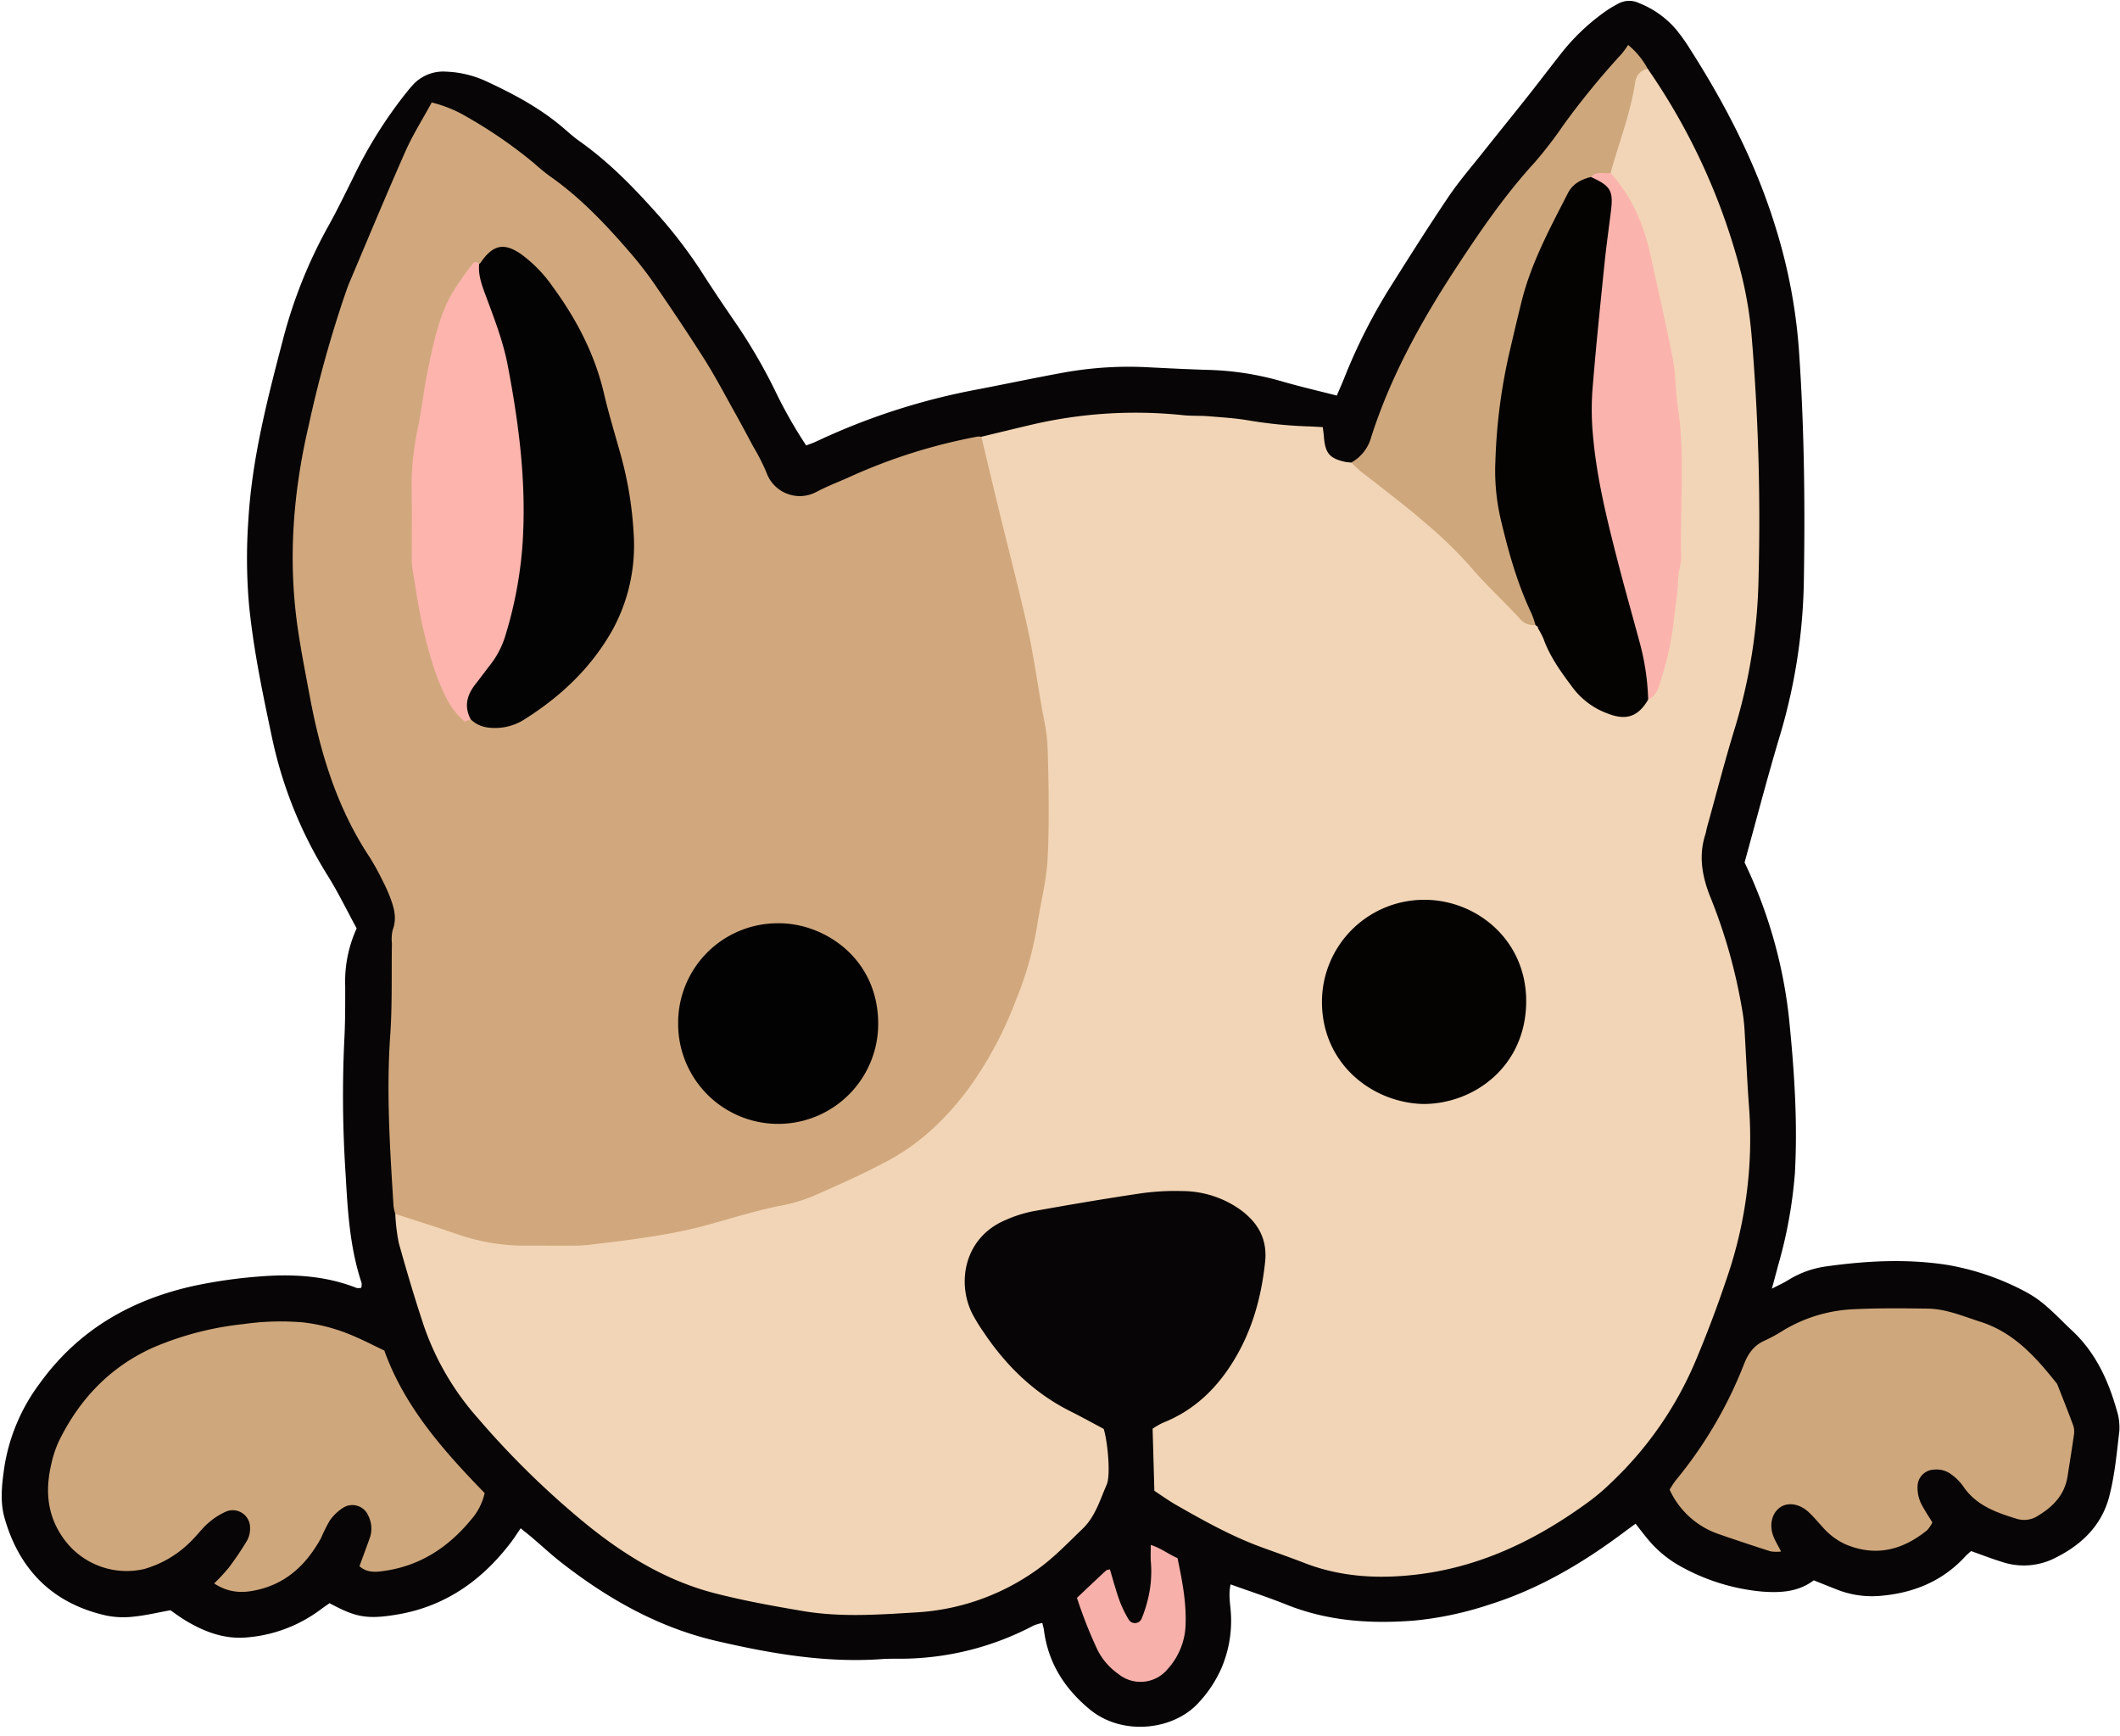
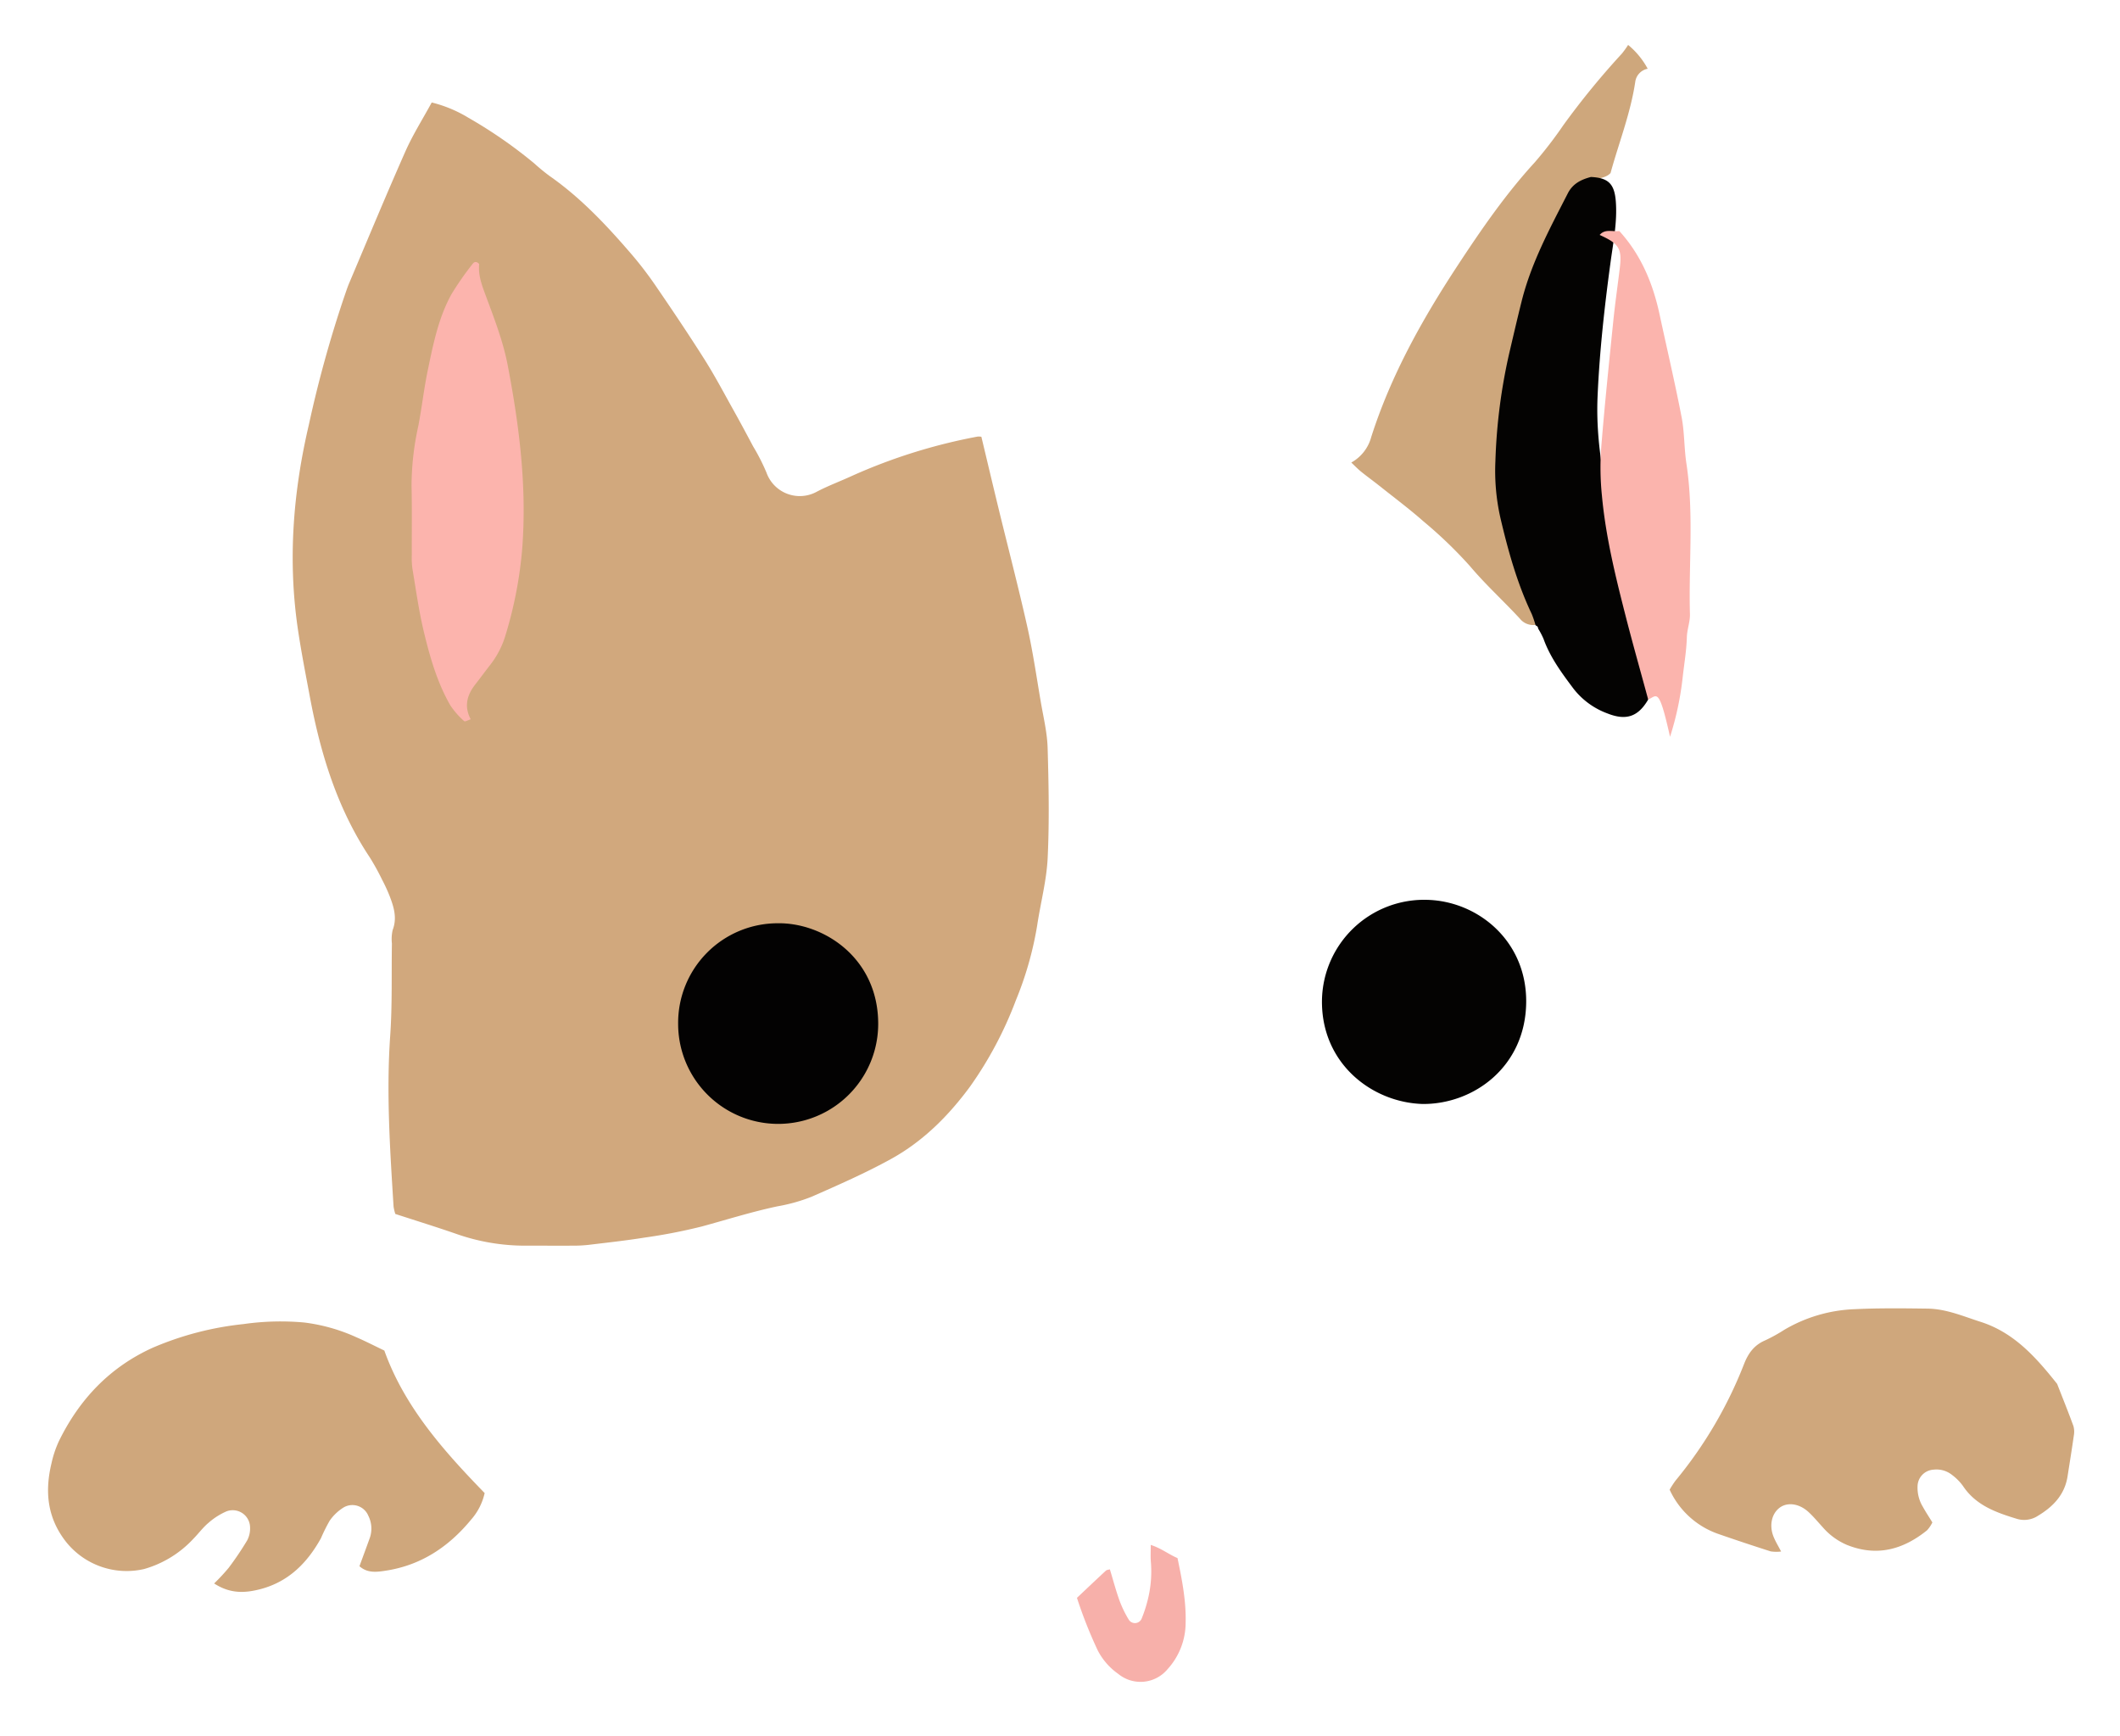
<svg xmlns="http://www.w3.org/2000/svg" height="405.1" preserveAspectRatio="xMidYMid meet" version="1.0" viewBox="-0.4 -0.2 494.7 405.1" width="494.7" zoomAndPan="magnify">
  <g data-name="Layer 2">
    <g data-name="Cute Dog">
      <g>
-         <path d="M413.068,300.488c1.863-.97,2.829-1.393,3.712-1.948a22.662,22.662,0,0,1,8.988-3.256c9.417-1.313,18.881-1.808,28.322-.329a60.419,60.419,0,0,1,18.514,6.439,25.921,25.921,0,0,1,4.827,3.457c1.964,1.694,3.736,3.608,5.64,5.374,5.456,5.062,8.447,11.518,10.435,18.511a13.172,13.172,0,0,1,.641,4.97c-.607,5.146-1.071,10.37-2.382,15.356-1.867,7.096-7.017,11.7-13.513,14.684a16.089,16.089,0,0,1-11.66.436c-2.327-.715-4.599-1.606-7.027-2.465a16.883,16.883,0,0,0-1.309,1.175c-5.448,5.97-12.38,8.707-20.288,9.3a22.266,22.266,0,0,1-9.875-1.562c-1.696-.663-3.384-1.347-5.257-2.093-3.586,2.724-7.781,2.959-12.135,2.618a47.965,47.965,0,0,1-19.488-6.19,26.639,26.639,0,0,1-7.557-6.593c-.774-.935-1.502-1.908-2.396-3.048-1.033.759-1.998,1.459-2.953,2.172-9.602,7.171-19.837,13.171-31.348,16.761a79.172,79.172,0,0,1-17.443,3.682c-10.154.786-20.128.117-29.727-3.734-4.231-1.697-8.574-3.115-13.029-4.719-.542,2.422-.071,4.526.057,6.608a28.113,28.113,0,0,1-2.209,12.968,28.844,28.844,0,0,1-5.27,7.979c-5.889,6.553-17.892,7.858-25.445,1.613-5.907-4.884-9.72-10.879-10.7-18.556-.056-.441-.197-.872-.37-1.615a11.808,11.808,0,0,0-2.064.619,66.807,66.807,0,0,1-31.258,7.731c-1.375-.007-2.755-.014-4.126.083-13.117.933-25.887-1.283-38.575-4.225-13.513-3.134-25.266-9.784-36.1-18.214-2.409-1.874-4.649-3.964-6.976-5.943-.797-.677-1.624-1.319-2.632-2.135-.819,1.196-1.446,2.196-2.154,3.133-6.694,8.864-15.213,14.973-26.314,16.926-7.66,1.348-10.217.562-16.12-2.583-.618.434-1.354.925-2.061,1.453a33.159,33.159,0,0,1-17.337,6.538c-5.246.446-9.917-1.359-14.313-4.014-1.168-.705-2.261-1.533-3.433-2.335-2.839.514-5.66,1.197-8.52,1.485a20.388,20.388,0,0,1-6.352-.226C11.978,374.004,4.137,366.174.661,353.991c-1.102-3.863-.617-7.9-.053-11.842a43.905,43.905,0,0,1,8.312-19.62C17.967,309.989,30.454,302.908,45.314,299.73a115.605,115.605,0,0,1,14.506-2.063c7.817-.654,15.579-.282,23.014,2.658a3.194,3.194,0,0,0,1.055-.042,2.988,2.988,0,0,0,.09-1.133c-2.742-8.215-3.247-16.765-3.724-25.303a277.085,277.085,0,0,1-.323-31.148c.242-4.267.223-8.552.22-12.829a29.89,29.89,0,0,1,2.674-13.449c-2.245-4.118-4.299-8.379-6.792-12.365A99.591,99.591,0,0,1,62.989,171.505c-2.145-10.161-4.275-20.313-5.289-30.673a125.652,125.652,0,0,1-.145-19.679c.857-14.583,4.542-28.606,8.211-42.648a112.502,112.502,0,0,1,10.61-26.24c1.998-3.601,3.783-7.322,5.63-11.006A104.387,104.387,0,0,1,93.79,22.208c.671-.832,1.318-1.688,2.042-2.472a9.565,9.565,0,0,1,7.771-3.224,24.52,24.52,0,0,1,9.306,2.18c6.531,3.02,12.861,6.381,18.347,11.13,1.155 1,2.301,2.024,3.546,2.903,6.667,4.703,12.323,10.465,17.742,16.516a109.834,109.834,0,0,1,10.872,14.155c2.3,3.603,4.698,7.145,7.102,10.681a126.999,126.999,0,0,1,10.385,17.777A107.841,107.841,0,0,0,187.722,103.74c.953-.372,1.68-.603,2.36-.93A154.62,154.62,0,0,1,227.891,90.628c6.745-1.305,13.469-2.723,20.228-3.952a85.451,85.451,0,0,1,19.636-1.167c4.579.23,9.16.458,13.742.598a68.383,68.383,0,0,1,17.155,2.653c4.217,1.229,8.505,2.213,12.886,3.338.604-1.411,1.16-2.648,1.668-3.906a130.937,130.937,0,0,1,10.463-20.848c4.553-7.237,9.117-14.472,13.893-21.563,2.467-3.663,5.382-7.028,8.133-10.498,3.509-4.427,7.076-8.808,10.582-13.238,2.749-3.473,5.409-7.018,8.172-10.479a49.786,49.786,0,0,1,9.317-8.782,27.189,27.189,0,0,1,3.495-2.153A5.325,5.325,0,0,1,382.11.535,22.008,22.008,0,0,1,390.625,6.563a41.555,41.555,0,0,1,2.959,4.075c8.606,13.409,15.883,27.422,20.522,42.774a126.375,126.375,0,0,1,5.257,27.831c1.237,17.691,1.46,35.411,1.177,53.139a133.238,133.238,0,0,1-5.457,36.572c-3.035,10.071-5.668,20.264-8.39,30.084a111.619,111.619,0,0,1,10.37,36.354c1.215,11.995,2.045,24.061,1.375,36.144a107.824,107.824,0,0,1-3.934,21.594C414.123,296.573,413.732,298.013,413.068,300.488Z" fill="#070505" />
-       </g>
+         </g>
      <g>
-         <path d="M384.087,15.841a148.096,148.096,0,0,1,21.308,45.844,91.61,91.61,0,0,1,2.919,16.198,514.957,514.957,0,0,1,1.642,56.773,128.464,128.464,0,0,1-5.437,34.733c-2.382,7.724-4.392,15.564-6.562,23.353-.164.588-.242,1.201-.428,1.78-1.63,5.084-.694,9.977,1.24,14.732a125.583,125.583,0,0,1,7.325,25.945,41.783,41.783,0,0,1,.57,4.539c.389,6.251.623,12.512,1.1,18.756a99.89,99.89,0,0,1-5.266,39.693q-3.344,9.97-7.457,19.679a83.765,83.765,0,0,1-19.238,27.646,51.004,51.004,0,0,1-5.198,4.488c-11.859,8.723-24.788,15.151-39.527,17.077-9.154,1.196-18.305.823-27.1-2.592-3.271-1.27-6.587-2.425-9.884-3.627-7.06-2.575-13.593-6.219-20.084-9.937-1.711-.98-3.317-2.143-5.04-3.268-.133-4.719-.266-9.426-.409-14.496a17.552,17.552,0,0,1,2.433-1.392c7.1-2.825,12.3-7.753,16.297-14.178,4.46-7.169,6.637-15.007,7.519-23.316.538-5.065-1.404-8.846-5.355-11.9a23.487,23.487,0,0,0-14.11-4.662,56.925,56.925,0,0,0-10.049.613c-8.3,1.238-16.575,2.653-24.835,4.137a30.087,30.087,0,0,0-6.089,1.954c-9.81,4.062-11.505,14.63-7.941,21.812a39.532,39.532,0,0,0,2.619,4.299c5.261,7.884,11.833,14.331,20.399,18.608,2.588,1.292,5.118,2.701,7.698,4.069.926,2.939,1.662,10.834.7,13.015-1.583,3.587-2.644,7.44-5.668,10.339-3.529,3.383-6.869,6.936-10.925,9.741a53.669,53.669,0,0,1-27.744,9.719c-8.845.533-17.729,1.185-26.533-.308-6.919-1.173-13.853-2.419-20.641-4.171-11.129-2.873-20.797-8.735-29.664-15.89A200.906,200.906,0,0,1,111.115,330.703,63.501,63.501,0,0,1,98.483,309.087c-2.114-6.367-4.03-12.806-5.827-19.27a43.379,43.379,0,0,1-.813-6.77c1.864-1.178,3.597-.133,5.251.466,11.168,4.048,22.55,6.735,34.543,5.663,11.712-1.047,23.448-1.944,34.788-5.419,3.943-1.208,7.928-2.266,11.952-3.206,15.6-3.644,29.888-9.927,41.119-21.741,12.57-13.222,18.542-29.551,21.635-47.183,4.092-23.326,1.565-46.267-3.995-69.009-2.866-11.724-5.583-23.484-8.521-35.19-.47-1.871-1.392-3.815-.012-5.721,3.701-.889,7.398-1.793,11.104-2.665a106.466,106.466,0,0,1,35.952-2.37c1.97.211,3.975.088,5.952.251,3.19.263,6.403.448,9.547,1.005a105.85,105.85,0,0,0,14.125,1.375c.902.038,1.803.096,2.984.161.096.789.208,1.491.262,2.198.297,3.894,1.319,5.113,5.028,5.92a11.932,11.932,0,0,0,1.366.141c2.464.577,4.263,2.261,6.24,3.677,11.586,8.299,21.337,18.541,30.904,28.989,1.534,1.675,3.087,3.393,5.301,4.256a6.643,6.643,0,0,1,1.128.669,5.864,5.864,0,0,1,1.301,1.474c2.317,4.444,4.431,8.998,7.681,12.906a17.88,17.88,0,0,0,5.639,4.542c4.555,2.342,7.262,1.742,10.696-2.314,4.434-6.979,4.9-15.017,5.748-22.829a218.25,218.25,0,0,0-5.233-76.607A66.406,66.406,0,0,0,374.737,40.461c.946-7.798,4.006-15.062,5.806-22.648A2.689,2.689,0,0,1,384.087,15.841Z" fill="#f2d5b6" />
-       </g>
+         </g>
      <g>
        <path d="M228.603,101.708c1.345,5.619,2.672,11.243,4.038,16.858,2.229,9.159,4.618,18.283,6.68,27.479,1.294,5.772,2.143,11.646,3.139,17.483.612,3.589,1.498,7.183,1.604,10.795.25,8.541.412,17.109.01,25.637-.249,5.269-1.653,10.479-2.443,15.73a79.672,79.672,0,0,1-4.983,17.519,88.481,88.481,0,0,1-10.699,20.136c-5.032,6.833-10.972,12.769-18.409,16.869-5.998,3.307-12.307,6.075-18.587,8.836a40.249,40.249,0,0,1-7.9,2.216c-5.965,1.259-11.765,3.095-17.635,4.694a128.515,128.515,0,0,1-13.401,2.606c-4.343.698-8.723,1.172-13.092,1.7a32.013,32.013,0,0,1-3.657.184c-3.666.02-7.333-.009-11.0.001a48.284,48.284,0,0,1-16.119-2.721c-4.738-1.649-9.536-3.127-14.307-4.681a10.774,10.774,0,0,1-.406-1.764c-.825-13.257-1.714-26.499-.783-39.809.5-7.147.284-14.344.399-21.518a9.595,9.595,0,0,1,.174-3.159c1.091-2.834.263-5.412-.733-7.991a37.332,37.332,0,0,0-1.726-3.739,55.521,55.521,0,0,0-2.877-5.209c-7.587-11.414-11.5-24.188-13.987-37.493-.981-5.25-2.017-10.495-2.794-15.777-2.367-16.074-1.126-31.979,2.573-47.731a276.493,276.493,0,0,1,8.155-29.551c.409-1.15.768-2.321,1.243-3.444C85.426,55.605,89.69,45.311,94.2,35.127c1.719-3.881,4.017-7.505,6.143-11.415a30.442,30.442,0,0,1,8.546,3.557,108.311,108.311,0,0,1,15.418,10.688,44.482,44.482,0,0,0,3.541,2.906c7.074,4.944,12.958,11.141,18.563,17.619a86.26,86.26,0,0,1,5.903,7.584c3.974,5.79,7.898,11.621,11.653,17.554,2.445,3.862,4.58,7.921,6.813,11.915,1.564,2.796,3.072,5.624,4.579,8.451a47.485,47.485,0,0,1,3.107,6.107,8.244,8.244,0,0,0,11.668,4.473c2.693-1.423,5.578-2.479,8.349-3.761a129.678,129.678,0,0,1,29.214-9.132A3.847,3.847,0,0,1,228.603,101.708Z" fill="#d1a87d" />
      </g>
      <g>
        <path d="M49.572,369.268a46.731,46.731,0,0,0,3.373-3.628,72.494,72.494,0,0,0,4.328-6.413,5.935,5.935,0,0,0,.679-3.065,4.052,4.052,0,0,0-5.506-3.714,16.041,16.041,0,0,0-4.198,2.678c-1.277,1.069-2.286,2.452-3.46,3.65a25.023,25.023,0,0,1-11.536,7.12A18.09,18.09,0,0,1,14.94,359.47c-4.32-5.559-4.899-11.66-3.335-18.197a25.167,25.167,0,0,1,1.734-5.198c4.783-9.776,11.869-17.266,21.905-21.813a72.646,72.646,0,0,1,21.168-5.513,61.091,61.091,0,0,1,14.14-.373,41.722,41.722,0,0,1,12.269,3.473c2.091.905,4.12,1.954,6.463,3.074,4.661,13.049,13.753,23.324,23.408,33.253a13.954,13.954,0,0,1-3.134,6.171c-5.22,6.346-11.676,10.677-19.946,11.938-2.112.322-4.258.621-6.133-1.041.791-2.159,1.584-4.294,2.355-6.437a6.648,6.648,0,0,0-.286-5.337,4.028,4.028,0,0,0-5.769-1.936,11.082,11.082,0,0,0-3.246,3.088,39.159,39.159,0,0,0-2.034,4.084c-3.226,5.821-7.636,10.244-14.321,11.936C56.689,371.525,53.29,371.683,49.572,369.268Z" fill="#cfa77c" />
      </g>
      <g>
        <path d="M415.219,361.814a9.124,9.124,0,0,1-2.424-.029q-6.105-1.945-12.159-4.046a19.527,19.527,0,0,1-11.427-10.352,21.143,21.143,0,0,1,1.373-2.113A99.312,99.312,0,0,0,406.541,318.148c1.003-2.583,2.379-4.495,4.957-5.599a36.657,36.657,0,0,0,4.408-2.433,34.822,34.822,0,0,1,16.542-4.847c5.639-.274,11.3-.201,16.95-.129,4.347.055,8.319,1.788,12.388,3.09,7.851,2.514,12.965,8.342,17.848,14.48,1.273,3.261,2.584,6.507,3.786,9.794a4.895,4.895,0,0,1,.102,2.267c-.446,3.172-.967,6.333-1.457,9.498-.664,4.293-3.373,7.083-6.9,9.204a5.868,5.868,0,0,1-4.847.742c-4.861-1.481-9.607-3.122-12.64-7.664a11.874,11.874,0,0,0-2.558-2.597,5.799,5.799,0,0,0-4.295-1.24,3.959,3.959,0,0,0-3.766,3.877,8.605,8.605,0,0,0,1.246,4.808c.661,1.198,1.422,2.342,2.212,3.629a7.698,7.698,0,0,1-1.254,1.848c-5.633,4.529-11.785,6.208-18.774,3.359a15.428,15.428,0,0,1-5.492-4.018c-1.141-1.231-2.204-2.55-3.444-3.672-2.177-1.968-4.903-2.287-6.685-.944-1.828,1.378-2.455,4.065-1.444,6.678C413.861,359.402,414.513,360.441,415.219,361.814Z" fill="#cfa77c" />
      </g>
      <g>
        <path d="M357.894,145.608a3.993,3.993,0,0,1-3.646-1.474c-3.812-4.134-7.983-7.905-11.627-12.234a102.631,102.631,0,0,0-10.825-10.421c-3.295-2.912-6.834-5.55-10.279-8.293-1.424-1.134-2.906-2.197-4.319-3.344-.803-.652-1.521-1.409-2.276-2.119a9.613,9.613,0,0,0,4.645-5.931c4.594-14.37,11.857-27.383,20.105-39.944C345.213,53.411,350.9,45.136,357.743,37.673a97.033,97.033,0,0,0,6.693-8.711,184.581,184.581,0,0,1,13.627-16.651,21.557,21.557,0,0,0,1.458-2.027,18.572,18.572,0,0,1,4.567,5.558,3.607,3.607,0,0,0-2.91,3.103c-1.097,7.307-3.817,14.162-5.76,21.231-1.236,1.345-3.161,1.065-4.588,1.964a10.311,10.311,0,0,0-5.224,4.923,129.068,129.068,0,0,0-15.29,68.894c.479,8.352,3.393,16.417,6.768,24.171C357.832,141.844,359.45,143.518,357.894,145.608Z" fill="#cea77c" />
      </g>
      <g>
        <path d="M250.906,372.625c2.321-2.19,4.525-4.281,6.753-6.347.195-.181.549-.191.928-.312.737,2.428,1.385,4.888,2.242,7.273a25.638,25.638,0,0,0,2.184,4.5,1.693,1.693,0,0,0,2.987-.266,31.572,31.572,0,0,0,1.411-4.318,27.077,27.077,0,0,0,.729-9.072c-.079-1.166-.013-2.343-.013-3.809,2.432.775,4.203,2.207,6.244,3.074,1.067,5.111,2.03,10.043,1.895,15.096a16.124,16.124,0,0,1-4.22,10.828,8.199,8.199,0,0,1-11.499,1.099,15.222,15.222,0,0,1-4.78-5.459A104.492,104.492,0,0,1,250.906,372.625Z" fill="#f7b0aa" />
      </g>
      <g>
        <path d="M357.894,145.608a22.426,22.426,0,0,0-.869-2.551c-3.423-7.196-5.528-14.815-7.333-22.536A49.734,49.734,0,0,1,348.551,107.361a130.858,130.858,0,0,1,3.273-25.332c.939-4.001,1.864-8.005,2.862-11.991,2.242-8.951,6.6-16.998,10.765-25.132,1.16-2.266,3.114-3.22,5.39-3.812,4.018.195,5.489,1.538,5.809,5.721.363,4.748-.586,9.432-1.22,14.095-1.418,10.427-2.581,20.898-3.037,31.381-.589,13.544,2.859,26.612,6.5,39.544,2.068,7.343,3.986,14.714,5.562,22.176a15.713,15.713,0,0,1-.252,9.015c-2.307,3.961-5.082,4.981-9.452,3.261a17.789,17.789,0,0,1-7.982-5.804c-2.724-3.638-5.434-7.279-6.991-11.625a18.832,18.832,0,0,0-1.259-2.401.715.715,0,0,0-.547-.7Z" fill="#040302" />
      </g>
      <g>
        <path d="M331.583,257.391c-11.904-.347-23.746-9.532-23.502-24.291a23.838,23.838,0,0,1,24.425-23.343c11.925.24,23.426,9.588,23.228,24.016C355.529,248.721,343.474,257.469,331.583,257.391Z" fill="#040302" />
      </g>
      <g>
-         <path d="M384.203,163.026a57.297,57.297,0,0,0-2.039-13.521c-1.745-6.467-3.581-12.91-5.241-19.398-2.379-9.293-4.677-18.617-5.556-28.197a64.449,64.449,0,0,1-.183-10.953c.786-9.87,1.817-19.721,2.817-29.573.415-4.091.999-8.165,1.5-12.248.597-4.864-.014-5.915-4.66-8.043,1.288-1.494,3.039-.68,4.578-.918,5.067,5.553,7.84,12.21,9.4,19.46,1.72,7.992,3.593,15.954,5.144,23.979.687,3.553.576,7.253,1.122,10.842,1.779,11.677.498,23.414.822,35.118.05,1.785-.671,3.581-.721,5.381-.09,3.199-.64,6.329-.987,9.491a70.654,70.654,0,0,1-2.938,13.756C386.69,160,386.29,162.102,384.203,163.026Z" fill="#fbb4ad" />
+         <path d="M384.203,163.026c-1.745-6.467-3.581-12.91-5.241-19.398-2.379-9.293-4.677-18.617-5.556-28.197a64.449,64.449,0,0,1-.183-10.953c.786-9.87,1.817-19.721,2.817-29.573.415-4.091.999-8.165,1.5-12.248.597-4.864-.014-5.915-4.66-8.043,1.288-1.494,3.039-.68,4.578-.918,5.067,5.553,7.84,12.21,9.4,19.46,1.72,7.992,3.593,15.954,5.144,23.979.687,3.553.576,7.253,1.122,10.842,1.779,11.677.498,23.414.822,35.118.05,1.785-.671,3.581-.721,5.381-.09,3.199-.64,6.329-.987,9.491a70.654,70.654,0,0,1-2.938,13.756C386.69,160,386.29,162.102,384.203,163.026Z" fill="#fbb4ad" />
      </g>
      <g>
        <path d="M357.972,145.757q.274.351.548.702Q358.245,146.106,357.972,145.757Z" fill="#cea77c" />
      </g>
      <g>
-         <path d="M111.414,61.405a2.066,2.066,0,0,0,.334-.313c2.865-4.206,5.472-4.764,9.479-1.97a31.822,31.822,0,0,1,7.314,7.525c5.561,7.584,9.851,15.76,12.006,25,1.074,4.603,2.462,9.134,3.733,13.69a86.132,86.132,0,0,1,3.183,18.934,41.087,41.087,0,0,1-4.943,22.529c-4.895,8.716-11.936,15.398-20.324,20.712a12.617,12.617,0,0,1-5.984,2.103c-2.537.168-4.869-.103-6.77-1.983-2.309-1.124-2.089-3.12-1.695-5.112a9.306,9.306,0,0,1,2.012-4.064c8.45-10.271,9.925-22.55,10.312-35.184.589-19.231-1.977-37.936-9.003-55.942C110.302,65.372,109.455,63.269,111.414,61.405Z" fill="#040303" />
-       </g>
+         </g>
      <g>
        <path d="M111.414,61.405c-.252,2.512.578,4.788,1.431,7.093,2.007,5.428,4.135,10.818,5.231,16.543,2.704,14.121,4.494,28.305,3.385,42.731a95.879,95.879,0,0,1-3.879,20.165,20.823,20.823,0,0,1-3.507,6.889c-1.217,1.565-2.393,3.162-3.611,4.726-1.943,2.497-2.584,5.146-1.022,8.079-.523.161-1.336.618-1.521.436a18.518,18.518,0,0,1-3.263-3.734c-3.057-5.332-4.733-11.218-6.155-17.13-1.167-4.855-1.841-9.83-2.675-14.761a19.725,19.725,0,0,1-.134-3.195c-.021-5.34.065-10.682-.06-16.02a65.285,65.285,0,0,1,1.571-14.001c.837-4.315,1.312-8.703,2.21-13.003,1.273-6.099,2.488-12.266,5.545-17.79a70.46,70.46,0,0,1,4.944-7.086C110.334,60.752,110.929,60.84,111.414,61.405Z" fill="#fcb4ad" />
      </g>
      <g>
        <path d="M157.843,238.653a23.235,23.235,0,0,1,23.131-23.427c10.758-.208,23.582,8.069,23.553,23.511a23.342,23.342,0,0,1-46.684-.084Z" fill="#030202" />
      </g>
    </g>
  </g>
</svg>